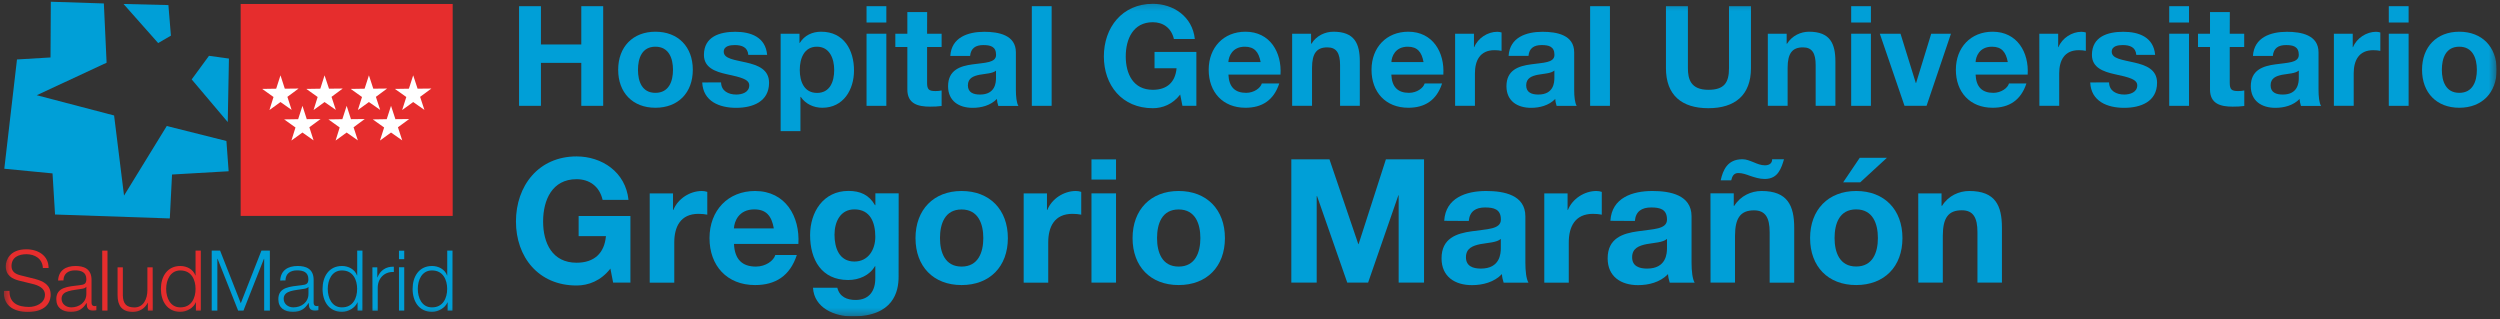
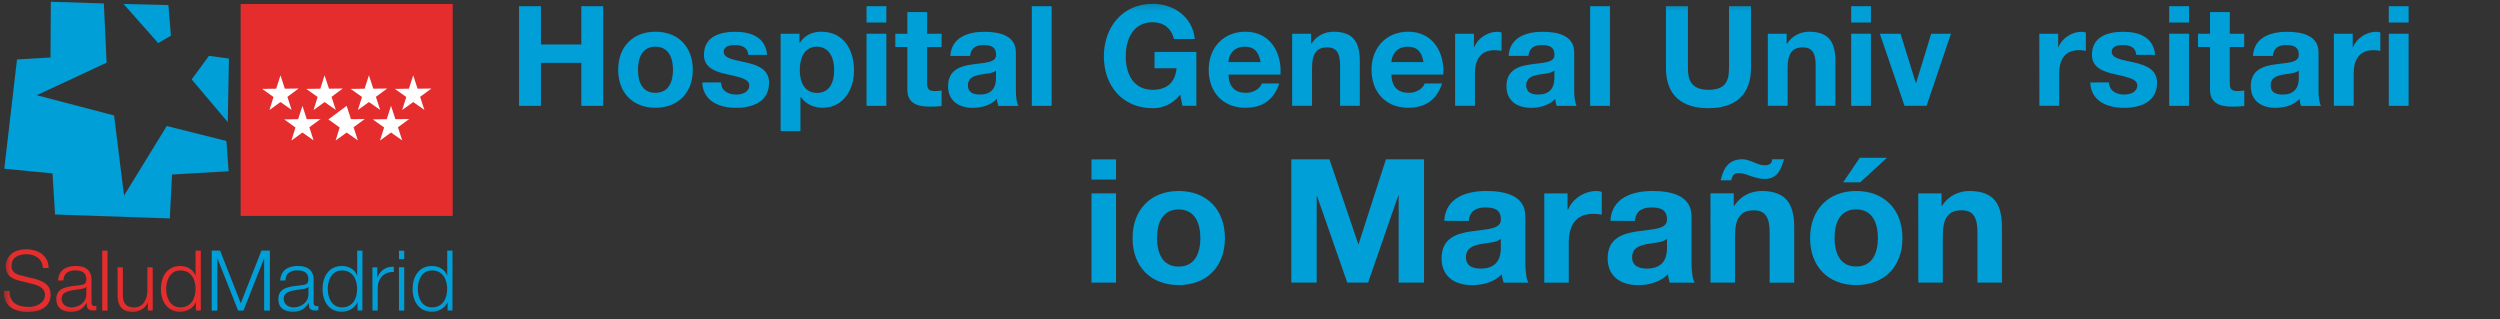
<svg xmlns="http://www.w3.org/2000/svg" width="337" height="43" viewBox="0 0 337 43" fill="none">
  <rect x="0" y="0" width="337" height="43" fill="#333333" stroke="none" />
  <g clip-path="url(#clip0_233_2061)">
    <path d="M61.021 0.535H32.441V29.105H61.021V0.535Z" fill="#E62D2D" />
    <path d="M37.81 10.155L37.23 11.955L35.34 11.985L36.87 13.075L36.32 14.835L37.81 13.755L39.31 14.815L38.74 13.055L40.25 11.935L38.39 11.955" fill="white" />
    <path d="M43.749 10.155L43.179 11.955L41.289 11.985L42.819 13.075L42.269 14.835L43.749 13.755L45.269 14.815L44.689 13.055L46.199 11.935L44.349 11.955" fill="white" />
    <path d="M49.73 10.155L49.15 11.955L47.27 11.985L48.8 13.075L48.239 14.835L49.73 13.755L51.249 14.815L50.669 13.055L52.179 11.935L50.319 11.955" fill="white" />
-     <path d="M46.73 14.265L46.15 16.065L44.27 16.095L45.789 17.185L45.239 18.945L46.73 17.865L48.239 18.925L47.66 17.155L49.169 16.045L47.309 16.065" fill="white" />
+     <path d="M46.73 14.265L44.27 16.095L45.789 17.185L45.239 18.945L46.73 17.865L48.239 18.925L47.66 17.155L49.169 16.045L47.309 16.065" fill="white" />
    <path d="M40.771 14.265L40.191 16.065L38.301 16.095L39.831 17.185L39.281 18.945L40.771 17.865L42.271 18.925L41.701 17.155L43.211 16.045L41.351 16.065" fill="white" />
    <path d="M52.71 14.265L52.13 16.065L50.25 16.095L51.78 17.185L51.22 18.945L52.71 17.865L54.22 18.925L53.64 17.155L55.16 16.045L53.3 16.065" fill="white" />
    <path d="M55.7 10.155L55.12 11.955L53.23 11.985L54.77 13.075L54.211 14.835L55.7 13.755L57.211 14.815L56.63 13.055L58.151 11.935L56.291 11.955" fill="white" />
    <path d="M6.85 0.235L6.81 7.745L2.29 8.015L0.58 22.745L7.08 23.375L7.42 28.915L22.89 29.445L23.19 23.525L30.82 23.085L30.52 19.005L22.48 16.985L16.72 26.365L15.38 15.565L4.95 12.835L14.37 8.455L14 0.465L6.85 0.235Z" fill="#009FD7" />
    <path d="M21.32 5.805L23.04 4.805L22.7 0.685L16.65 0.535L21.32 5.805Z" fill="#009FD7" />
    <path d="M28.17 7.525L25.84 10.705L30.7 16.455L30.86 7.895" fill="#009FD7" />
    <mask id="mask0_233_2061" style="mask-type:luminance" maskUnits="userSpaceOnUse" x="0" y="0" width="337" height="43">
      <path d="M336.55 0.235H0.5V42.655H336.55V0.235Z" fill="white" />
    </mask>
    <g mask="url(#mask0_233_2061)">
      <path d="M1.279 39.206C1.239 40.865 2.439 41.376 3.919 41.376C4.769 41.376 6.059 40.916 6.059 39.736C6.059 38.825 5.139 38.456 4.399 38.276L2.599 37.836C1.649 37.596 0.779 37.145 0.779 35.886C0.779 35.086 1.289 33.605 3.559 33.605C5.149 33.605 6.559 34.465 6.549 36.126H5.779C5.729 34.886 4.709 34.266 3.569 34.266C2.519 34.266 1.549 34.675 1.549 35.876C1.549 36.636 2.119 36.956 2.769 37.115L4.739 37.605C5.879 37.916 6.829 38.406 6.829 39.736C6.829 40.285 6.609 42.045 3.739 42.045C1.829 42.045 0.429 41.185 0.509 39.215" fill="#E62D2D" />
      <path d="M11.63 38.675H11.61C11.52 38.846 11.21 38.906 11.01 38.935C9.8 39.156 8.3 39.136 8.3 40.276C8.3 40.995 8.93 41.435 9.6 41.435C10.69 41.435 11.65 40.745 11.64 39.605V38.675H11.63ZM7.83 37.816C7.9 36.446 8.86 35.855 10.19 35.855C11.22 35.855 12.34 36.175 12.34 37.736V40.836C12.34 41.105 12.48 41.266 12.76 41.266C12.84 41.266 12.93 41.245 12.99 41.215V41.816C12.83 41.846 12.72 41.865 12.53 41.865C11.8 41.865 11.69 41.456 11.69 40.846H11.67C11.17 41.605 10.66 42.035 9.54 42.035C8.42 42.035 7.59 41.505 7.59 40.325C7.59 38.685 9.18 38.636 10.72 38.446C11.31 38.376 11.64 38.295 11.64 37.645C11.64 36.685 10.95 36.446 10.11 36.446C9.23 36.446 8.57 36.855 8.55 37.806" fill="#E62D2D" />
    </g>
    <path d="M14.491 33.785H13.781V41.865H14.491V33.785Z" fill="#E62D2D" />
    <mask id="mask1_233_2061" style="mask-type:luminance" maskUnits="userSpaceOnUse" x="0" y="0" width="337" height="43">
      <path d="M336.55 0.235H0.5V42.655H336.55V0.235Z" fill="white" />
    </mask>
    <g mask="url(#mask1_233_2061)">
      <path d="M20.59 41.865H19.93V40.815H19.91C19.53 41.595 18.77 42.045 17.9 42.045C16.43 42.045 15.85 41.175 15.85 39.825V36.035H16.56V39.835C16.59 40.885 16.99 41.445 18.12 41.445C19.34 41.445 19.87 40.295 19.87 39.105V36.035H20.58" fill="#E62D2D" />
      <path d="M24.309 41.435C25.829 41.435 26.36 40.155 26.36 38.945C26.36 37.735 25.829 36.455 24.309 36.455C22.959 36.455 22.399 37.735 22.399 38.945C22.399 40.155 22.959 41.435 24.309 41.435ZM27.07 41.865H26.41V40.755H26.39C26.09 41.515 25.16 42.035 24.309 42.035C22.54 42.035 21.689 40.595 21.689 38.945C21.689 37.295 22.54 35.855 24.309 35.855C25.18 35.855 26.029 36.295 26.34 37.135H26.36V33.785H27.07" fill="#E62D2D" />
    </g>
    <path d="M35.239 33.785L32.459 40.875L29.669 33.785H28.539V41.865H29.299V34.885H29.329L32.099 41.865H32.819L35.579 34.885H35.609V41.865H36.379V33.785H35.239Z" fill="#009FD7" />
    <mask id="mask2_233_2061" style="mask-type:luminance" maskUnits="userSpaceOnUse" x="0" y="0" width="337" height="43">
      <path d="M336.55 0.235H0.5V42.655H336.55V0.235Z" fill="white" />
    </mask>
    <g mask="url(#mask2_233_2061)">
      <path d="M41.58 38.675H41.559C41.469 38.845 41.16 38.905 40.959 38.935C39.749 39.155 38.239 39.135 38.239 40.275C38.239 40.995 38.87 41.435 39.539 41.435C40.63 41.435 41.59 40.745 41.58 39.605V38.675ZM37.77 37.815C37.84 36.445 38.8 35.855 40.13 35.855C41.16 35.855 42.279 36.175 42.279 37.735V40.835C42.279 41.105 42.419 41.265 42.7 41.265C42.779 41.265 42.87 41.245 42.919 41.215V41.815C42.76 41.845 42.65 41.865 42.459 41.865C41.739 41.865 41.62 41.455 41.62 40.845H41.599C41.099 41.605 40.59 42.035 39.469 42.035C38.349 42.035 37.52 41.505 37.52 40.325C37.52 38.685 39.109 38.635 40.65 38.445C41.239 38.375 41.569 38.295 41.569 37.645C41.569 36.685 40.88 36.445 40.039 36.445C39.16 36.445 38.499 36.855 38.48 37.805" fill="#009FD7" />
      <path d="M46.09 41.435C47.611 41.435 48.141 40.155 48.141 38.945C48.141 37.735 47.611 36.455 46.09 36.455C44.74 36.455 44.181 37.735 44.181 38.945C44.181 40.155 44.74 41.435 46.09 41.435ZM48.85 41.865H48.2V40.755H48.181C47.87 41.515 46.941 42.035 46.1 42.035C44.321 42.035 43.48 40.595 43.48 38.945C43.48 37.295 44.331 35.855 46.1 35.855C46.971 35.855 47.821 36.295 48.13 37.135H48.151V33.785H48.861" fill="#009FD7" />
      <path d="M50.199 36.035H50.859V37.405H50.879C51.239 36.465 52.029 35.905 53.089 35.955V36.665C51.799 36.595 50.919 37.545 50.919 38.765V41.875H50.209" fill="#009FD7" />
    </g>
    <path d="M53.781 41.865H54.491V36.025H53.781V41.865ZM53.781 34.935H54.491V33.795H53.781V34.935Z" fill="#009FD7" />
    <mask id="mask3_233_2061" style="mask-type:luminance" maskUnits="userSpaceOnUse" x="0" y="0" width="337" height="43">
      <path d="M336.55 0.235H0.5V42.655H336.55V0.235Z" fill="white" />
    </mask>
    <g mask="url(#mask3_233_2061)">
      <path d="M58.229 41.435C59.739 41.435 60.279 40.155 60.279 38.945C60.279 37.735 59.739 36.455 58.229 36.455C56.869 36.455 56.319 37.735 56.319 38.945C56.319 40.155 56.869 41.435 58.229 41.435ZM60.989 41.865H60.339V40.755H60.319C60.009 41.515 59.079 42.035 58.239 42.035C56.459 42.035 55.619 40.595 55.619 38.945C55.619 37.295 56.469 35.855 58.239 35.855C59.109 35.855 59.959 36.295 60.269 37.135H60.289V33.785H60.999" fill="#009FD7" />
    </g>
    <path d="M69.969 0.835H72.919V5.995H78.359V0.835H81.309V14.265H78.359V8.475H72.919V14.265H69.969" fill="#009FD7" />
    <mask id="mask4_233_2061" style="mask-type:luminance" maskUnits="userSpaceOnUse" x="0" y="0" width="337" height="43">
      <path d="M336.55 0.235H0.5V42.655H336.55V0.235Z" fill="white" />
    </mask>
    <g mask="url(#mask4_233_2061)">
      <path d="M88.35 12.515C90.17 12.515 90.72 10.955 90.72 9.415C90.72 7.875 90.17 6.295 88.35 6.295C86.53 6.295 86 7.855 86 9.415C86 10.975 86.54 12.515 88.35 12.515ZM88.35 4.275C91.41 4.275 93.39 6.305 93.39 9.405C93.39 12.505 91.41 14.525 88.35 14.525C85.29 14.525 83.33 12.495 83.33 9.405C83.33 6.315 85.31 4.275 88.35 4.275Z" fill="#009FD7" />
      <path d="M97.2 11.105C97.22 12.275 98.2 12.745 99.25 12.745C100.03 12.745 101 12.445 101 11.505C101 10.695 99.88 10.415 97.97 10.005C96.43 9.665 94.89 9.125 94.89 7.405C94.89 4.925 97.04 4.285 99.12 4.285C101.2 4.285 103.2 4.995 103.41 7.395H100.87C100.79 6.365 100 6.075 99.05 6.075C98.45 6.075 97.56 6.185 97.56 6.975C97.56 7.935 99.06 8.065 100.59 8.425C102.15 8.785 103.67 9.345 103.67 11.155C103.67 13.715 101.45 14.535 99.23 14.535C97.01 14.535 94.78 13.685 94.66 11.115" fill="#009FD7" />
      <path d="M112.45 9.435C112.45 7.895 111.83 6.295 110.12 6.295C108.41 6.295 107.81 7.855 107.81 9.435C107.81 11.015 108.41 12.525 110.14 12.525C111.87 12.525 112.45 11.015 112.45 9.435ZM105.23 4.545H107.77V5.785H107.81C108.45 4.755 109.5 4.275 110.7 4.275C113.75 4.275 115.12 6.735 115.12 9.505C115.12 12.095 113.69 14.525 110.85 14.525C109.68 14.525 108.58 14.015 107.94 13.055H107.9V17.675H105.23" fill="#009FD7" />
    </g>
    <path d="M116.809 4.545H119.479V14.265H116.809V4.545ZM119.479 3.035H116.809V0.835H119.479V3.035Z" fill="#009FD7" />
    <mask id="mask5_233_2061" style="mask-type:luminance" maskUnits="userSpaceOnUse" x="0" y="0" width="337" height="43">
      <path d="M336.55 0.235H0.5V42.655H336.55V0.235Z" fill="white" />
    </mask>
    <g mask="url(#mask5_233_2061)">
      <path d="M124.971 4.545H126.931V6.335H124.971V11.146C124.971 12.046 125.191 12.275 126.101 12.275C126.391 12.275 126.651 12.255 126.931 12.195V14.286C126.481 14.355 125.891 14.376 125.371 14.376C123.741 14.376 122.311 13.995 122.311 12.066V6.335H120.691V4.545H122.311V1.625H124.981" fill="#009FD7" />
      <path d="M134.271 9.516C133.821 9.906 132.881 9.926 132.051 10.076C131.221 10.246 130.471 10.526 130.471 11.506C130.471 12.486 131.241 12.746 132.101 12.746C134.191 12.746 134.261 11.096 134.261 10.506V9.516H134.271ZM128.101 7.536C128.251 5.036 130.491 4.286 132.671 4.286C134.601 4.286 136.941 4.716 136.941 7.056V12.116C136.941 12.996 137.031 13.886 137.281 14.276H134.571C134.471 13.976 134.401 13.656 134.381 13.336C133.531 14.216 132.291 14.536 131.111 14.536C129.261 14.536 127.801 13.616 127.801 11.626C127.801 9.426 129.451 8.896 131.111 8.676C132.751 8.436 134.271 8.486 134.271 7.396C134.271 6.246 133.481 6.076 132.541 6.076C131.531 6.076 130.871 6.486 130.771 7.536" fill="#009FD7" />
    </g>
    <path d="M141.76 0.835H139.09V14.265H141.76V0.835Z" fill="#009FD7" />
    <mask id="mask6_233_2061" style="mask-type:luminance" maskUnits="userSpaceOnUse" x="0" y="0" width="337" height="43">
      <path d="M336.55 0.235H0.5V42.655H336.55V0.235Z" fill="white" />
    </mask>
    <g mask="url(#mask6_233_2061)">
      <path d="M159.091 12.745C158.061 14.075 156.701 14.585 155.401 14.585C151.241 14.585 148.801 11.485 148.801 7.605C148.801 3.725 151.251 0.515 155.401 0.515C158.141 0.515 160.741 2.205 161.061 5.255H158.241C157.901 3.775 156.791 2.995 155.401 2.995C152.751 2.995 151.751 5.255 151.751 7.605C151.751 9.955 152.751 12.105 155.401 12.105C157.321 12.105 158.431 11.075 158.601 9.205H155.631V7.005H161.271V14.265H159.391" fill="#009FD7" />
      <path d="M169.932 8.365C169.682 7.015 169.102 6.295 167.802 6.295C166.112 6.295 165.622 7.615 165.582 8.365H169.932ZM165.592 10.055C165.662 11.745 166.492 12.515 167.982 12.515C169.052 12.515 169.922 11.855 170.092 11.255H172.442C171.692 13.545 170.092 14.525 167.892 14.525C164.832 14.525 162.932 12.415 162.932 9.405C162.932 6.395 164.942 4.275 167.892 4.275C171.202 4.275 172.802 7.065 172.612 10.055" fill="#009FD7" />
      <path d="M174.182 4.545H176.732V5.895H176.782C177.452 4.805 178.622 4.275 179.752 4.275C182.592 4.275 183.302 5.875 183.302 8.285V14.265H180.642V8.775C180.642 7.175 180.162 6.385 178.932 6.385C177.482 6.385 176.862 7.195 176.862 9.165V14.265H174.182" fill="#009FD7" />
      <path d="M191.891 8.365C191.651 7.015 191.061 6.295 189.771 6.295C188.081 6.295 187.591 7.615 187.561 8.365H191.901H191.891ZM187.551 10.055C187.621 11.745 188.451 12.515 189.931 12.515C191.001 12.515 191.871 11.855 192.041 11.255H194.391C193.641 13.545 192.041 14.525 189.841 14.525C186.781 14.525 184.881 12.415 184.881 9.405C184.881 6.395 186.891 4.275 189.841 4.275C193.141 4.275 194.751 7.065 194.561 10.055" fill="#009FD7" />
      <path d="M196.15 4.545H198.69V6.355H198.73C199.22 5.135 200.54 4.285 201.83 4.285C202.02 4.285 202.24 4.325 202.41 4.375V6.855C202.17 6.795 201.78 6.765 201.45 6.765C199.5 6.765 198.82 8.175 198.82 9.885V14.265H196.15" fill="#009FD7" />
      <path d="M209.52 9.515C209.07 9.905 208.13 9.925 207.31 10.075C206.48 10.245 205.73 10.525 205.73 11.505C205.73 12.485 206.5 12.745 207.37 12.745C209.45 12.745 209.53 11.095 209.53 10.505V9.515H209.52ZM203.36 7.535C203.51 5.035 205.74 4.285 207.93 4.285C209.87 4.285 212.2 4.715 212.2 7.055V12.115C212.2 12.995 212.29 13.885 212.54 14.275H209.83C209.74 13.975 209.66 13.655 209.65 13.335C208.8 14.215 207.56 14.535 206.38 14.535C204.54 14.535 203.07 13.615 203.07 11.625C203.07 9.425 204.72 8.895 206.38 8.675C208.02 8.435 209.54 8.485 209.54 7.395C209.54 6.245 208.75 6.075 207.81 6.075C206.8 6.075 206.13 6.485 206.04 7.535" fill="#009FD7" />
    </g>
    <path d="M217.02 0.835H214.35V14.265H217.02V0.835Z" fill="#009FD7" />
    <mask id="mask7_233_2061" style="mask-type:luminance" maskUnits="userSpaceOnUse" x="0" y="0" width="337" height="43">
      <path d="M336.55 0.235H0.5V42.655H336.55V0.235Z" fill="white" />
    </mask>
    <g mask="url(#mask7_233_2061)">
      <path d="M236.03 9.185C236.03 12.815 233.88 14.585 230.29 14.585C226.7 14.585 224.57 12.835 224.57 9.185V0.835H227.53V9.185C227.53 10.655 227.9 12.105 230.29 12.105C232.4 12.105 233.07 11.175 233.07 9.185V0.835H236.03" fill="#009FD7" />
      <path d="M238.301 4.545H240.841V5.895H240.891C241.571 4.805 242.741 4.275 243.861 4.275C246.701 4.275 247.411 5.875 247.411 8.285V14.265H244.751V8.775C244.751 7.175 244.281 6.385 243.041 6.385C241.591 6.385 240.971 7.195 240.971 9.165V14.265H238.301" fill="#009FD7" />
    </g>
    <path d="M249.539 4.545H252.199V14.265H249.539V4.545ZM252.199 3.035H249.539V0.835H252.199V3.035Z" fill="#009FD7" />
    <path d="M259.7 14.265H256.73L253.4 4.545H256.19L258.25 11.185H258.29L260.33 4.545H262.99" fill="#009FD7" />
    <mask id="mask8_233_2061" style="mask-type:luminance" maskUnits="userSpaceOnUse" x="0" y="0" width="337" height="43">
      <path d="M336.55 0.235H0.5V42.655H336.55V0.235Z" fill="white" />
    </mask>
    <g mask="url(#mask8_233_2061)">
-       <path d="M270.65 8.365C270.4 7.015 269.82 6.295 268.52 6.295C266.83 6.295 266.34 7.615 266.31 8.365H270.66H270.65ZM266.31 10.055C266.38 11.745 267.21 12.515 268.7 12.515C269.77 12.515 270.64 11.855 270.81 11.255H273.16C272.4 13.545 270.81 14.525 268.61 14.525C265.55 14.525 263.65 12.415 263.65 9.405C263.65 6.395 265.66 4.275 268.61 4.275C271.92 4.275 273.52 7.065 273.33 10.055" fill="#009FD7" />
      <path d="M274.9 4.545H277.44V6.355H277.48C277.97 5.135 279.29 4.285 280.58 4.285C280.76 4.285 280.99 4.325 281.17 4.375V6.855C280.92 6.795 280.53 6.765 280.21 6.765C278.26 6.765 277.58 8.175 277.58 9.885V14.265H274.91" fill="#009FD7" />
      <path d="M284.302 11.105C284.322 12.275 285.302 12.745 286.352 12.745C287.122 12.745 288.102 12.445 288.102 11.505C288.102 10.695 286.992 10.415 285.082 10.005C283.542 9.665 281.992 9.125 281.992 7.405C281.992 4.925 284.132 4.285 286.222 4.285C288.312 4.285 290.302 4.995 290.512 7.395H287.972C287.892 6.365 287.112 6.075 286.152 6.075C285.552 6.075 284.662 6.185 284.662 6.975C284.662 7.935 286.162 8.065 287.682 8.425C289.252 8.785 290.772 9.345 290.772 11.155C290.772 13.715 288.562 14.535 286.332 14.535C284.102 14.535 281.872 13.685 281.762 11.115" fill="#009FD7" />
    </g>
    <path d="M292.41 4.545H295.08V14.265H292.41V4.545ZM295.08 3.035H292.41V0.835H295.08V3.035Z" fill="#009FD7" />
    <mask id="mask9_233_2061" style="mask-type:luminance" maskUnits="userSpaceOnUse" x="0" y="0" width="337" height="43">
      <path d="M336.55 0.235H0.5V42.655H336.55V0.235Z" fill="white" />
    </mask>
    <g mask="url(#mask9_233_2061)">
      <path d="M300.569 4.545H302.519V6.335H300.569V11.146C300.569 12.046 300.789 12.275 301.699 12.275C301.979 12.275 302.239 12.255 302.529 12.195V14.286C302.069 14.355 301.489 14.376 300.969 14.376C299.329 14.376 297.909 13.995 297.909 12.066V6.335H296.289V4.545H297.909V1.625H300.579" fill="#009FD7" />
      <path d="M309.868 9.516C309.418 9.906 308.478 9.926 307.648 10.076C306.818 10.246 306.078 10.526 306.078 11.506C306.078 12.486 306.848 12.746 307.718 12.746C309.798 12.746 309.878 11.096 309.878 10.506V9.516H309.868ZM303.698 7.536C303.848 5.036 306.088 4.286 308.268 4.286C310.208 4.286 312.538 4.716 312.538 7.056V12.116C312.538 12.996 312.628 13.886 312.878 14.276H310.168C310.078 13.976 309.998 13.656 309.988 13.336C309.138 14.216 307.898 14.536 306.718 14.536C304.878 14.536 303.408 13.616 303.408 11.626C303.408 9.426 305.068 8.896 306.718 8.676C308.358 8.436 309.878 8.486 309.878 7.396C309.878 6.246 309.088 6.076 308.148 6.076C307.128 6.076 306.478 6.486 306.378 7.536" fill="#009FD7" />
      <path d="M314.609 4.546H317.149V6.356H317.189C317.679 5.136 318.999 4.286 320.289 4.286C320.479 4.286 320.699 4.326 320.869 4.376V6.856C320.629 6.796 320.229 6.766 319.909 6.766C317.959 6.766 317.279 8.176 317.279 9.886V14.266H314.609" fill="#009FD7" />
    </g>
    <path d="M322.01 4.545H324.68V14.265H322.01V4.545ZM324.68 3.035H322.01V0.835H324.68V3.035Z" fill="#009FD7" />
    <mask id="mask10_233_2061" style="mask-type:luminance" maskUnits="userSpaceOnUse" x="0" y="0" width="337" height="43">
-       <path d="M336.55 0.235H0.5V42.655H336.55V0.235Z" fill="white" />
-     </mask>
+       </mask>
    <g mask="url(#mask10_233_2061)">
      <path d="M331.512 12.515C333.332 12.515 333.882 10.955 333.882 9.415C333.882 7.875 333.332 6.295 331.512 6.295C329.692 6.295 329.162 7.855 329.162 9.415C329.162 10.975 329.712 12.515 331.512 12.515ZM331.512 4.275C334.572 4.275 336.552 6.305 336.552 9.405C336.552 12.505 334.572 14.525 331.512 14.525C328.452 14.525 326.492 12.495 326.492 9.405C326.492 6.315 328.462 4.275 331.512 4.275Z" fill="#009FD7" />
      <path d="M82.281 36.206C81.001 37.855 79.321 38.485 77.721 38.485C72.581 38.485 69.551 34.645 69.551 29.855C69.551 25.065 72.581 21.085 77.721 21.085C81.121 21.085 84.331 23.175 84.721 26.945H81.231C80.811 25.105 79.441 24.155 77.721 24.155C74.441 24.155 73.211 26.945 73.211 29.855C73.211 32.765 74.451 35.415 77.721 35.415C80.101 35.415 81.471 34.135 81.681 31.835H78.001V29.115H84.981V38.095H82.651" fill="#009FD7" />
      <path d="M87.582 26.066H90.722V28.296H90.772C91.372 26.786 93.002 25.746 94.612 25.746C94.852 25.746 95.122 25.786 95.342 25.866V28.936C95.032 28.866 94.552 28.826 94.152 28.826C91.732 28.826 90.892 30.566 90.892 32.686V38.106H87.582" fill="#009FD7" />
      <path d="M104.311 30.786C104.011 29.106 103.291 28.226 101.681 28.226C99.581 28.226 98.981 29.856 98.931 30.786H104.311ZM98.941 32.886C99.041 34.986 100.061 35.936 101.901 35.936C103.231 35.936 104.301 35.126 104.511 34.376H107.411C106.481 37.216 104.511 38.426 101.781 38.426C97.991 38.426 95.641 35.816 95.641 32.096C95.641 28.376 98.131 25.746 101.781 25.746C105.881 25.746 107.851 29.186 107.621 32.886" fill="#009FD7" />
      <path d="M117.991 31.925C117.991 29.975 117.311 28.225 115.171 28.225C113.311 28.225 112.491 29.855 112.491 31.645C112.491 33.435 113.141 35.255 115.171 35.255C117.051 35.255 117.991 33.645 117.991 31.925ZM121.131 37.325C121.131 39.305 120.431 42.655 114.891 42.655C112.521 42.655 109.751 41.535 109.591 38.785H112.871C113.171 40.015 114.171 40.435 115.341 40.435C117.181 40.435 118.011 39.185 117.991 37.465V35.885H117.941C117.221 37.135 115.781 37.745 114.341 37.745C110.731 37.745 109.201 34.995 109.201 31.695C109.201 28.575 110.991 25.735 114.371 25.735C115.951 25.735 117.161 26.265 117.951 27.665H118.001V26.065H121.141" fill="#009FD7" />
      <path d="M129.62 35.936C131.87 35.936 132.55 34.006 132.55 32.096C132.55 30.186 131.87 28.236 129.62 28.236C127.37 28.236 126.71 30.166 126.71 32.096C126.71 34.026 127.39 35.936 129.62 35.936ZM129.62 25.746C133.41 25.746 135.86 28.256 135.86 32.096C135.86 35.936 133.42 38.426 129.62 38.426C125.82 38.426 123.41 35.916 123.41 32.096C123.41 28.276 125.85 25.746 129.62 25.746Z" fill="#009FD7" />
      <path d="M137.992 26.066H141.132V28.296H141.182C141.782 26.786 143.412 25.746 145.022 25.746C145.262 25.746 145.532 25.786 145.752 25.866V28.936C145.442 28.866 144.962 28.826 144.562 28.826C142.142 28.826 141.302 30.566 141.302 32.686V38.106H137.992" fill="#009FD7" />
    </g>
    <path d="M147.131 26.065H150.441V38.095H147.131V26.065ZM150.441 24.205H147.131V21.485H150.441V24.205Z" fill="#009FD7" />
    <mask id="mask11_233_2061" style="mask-type:luminance" maskUnits="userSpaceOnUse" x="0" y="0" width="337" height="43">
      <path d="M336.55 0.235H0.5V42.655H336.55V0.235Z" fill="white" />
    </mask>
    <g mask="url(#mask11_233_2061)">
      <path d="M158.88 35.935C161.14 35.935 161.81 34.005 161.81 32.095C161.81 30.185 161.14 28.235 158.88 28.235C156.62 28.235 155.97 30.165 155.97 32.095C155.97 34.025 156.65 35.935 158.88 35.935ZM158.88 25.745C162.67 25.745 165.12 28.255 165.12 32.095C165.12 35.935 162.68 38.425 158.88 38.425C155.08 38.425 152.67 35.915 152.67 32.095C152.67 28.275 155.11 25.745 158.88 25.745Z" fill="#009FD7" />
    </g>
    <path d="M174.07 21.476H179.21L183.1 32.906H183.14L186.82 21.476H191.96V38.096H188.54V26.326H188.5L184.42 38.096H181.61L177.54 26.436H177.49V38.096H174.07" fill="#009FD7" />
    <mask id="mask12_233_2061" style="mask-type:luminance" maskUnits="userSpaceOnUse" x="0" y="0" width="337" height="43">
      <path d="M336.55 0.235H0.5V42.655H336.55V0.235Z" fill="white" />
    </mask>
    <g mask="url(#mask12_233_2061)">
      <path d="M202.31 32.206C201.75 32.696 200.59 32.716 199.56 32.906C198.53 33.116 197.61 33.466 197.61 34.676C197.61 35.886 198.56 36.206 199.63 36.206C202.22 36.206 202.31 34.156 202.31 33.436V32.196V32.206ZM194.68 29.766C194.86 26.666 197.64 25.746 200.33 25.746C202.73 25.746 205.62 26.276 205.62 29.166V35.426C205.62 36.526 205.74 37.616 206.04 38.106H202.69C202.57 37.736 202.48 37.336 202.46 36.946C201.41 38.046 199.87 38.436 198.41 38.436C196.13 38.436 194.32 37.296 194.32 34.826C194.32 32.106 196.36 31.456 198.41 31.176C200.44 30.866 202.32 30.936 202.32 29.596C202.32 28.176 201.34 27.966 200.18 27.966C198.93 27.966 198.11 28.486 197.99 29.786" fill="#009FD7" />
      <path d="M208.17 26.066H211.31V28.296H211.36C211.96 26.786 213.59 25.746 215.19 25.746C215.42 25.746 215.71 25.786 215.92 25.866V28.936C215.61 28.866 215.13 28.826 214.73 28.826C212.31 28.826 211.47 30.566 211.47 32.686V38.106H208.17" fill="#009FD7" />
      <path d="M224.711 32.206C224.151 32.696 222.991 32.716 221.961 32.906C220.931 33.116 220.011 33.466 220.011 34.676C220.011 35.886 220.971 36.206 222.031 36.206C224.621 36.206 224.711 34.156 224.711 33.436V32.196V32.206ZM217.081 29.766C217.261 26.666 220.041 25.746 222.741 25.746C225.131 25.746 228.021 26.276 228.021 29.166V35.426C228.021 36.526 228.141 37.616 228.441 38.106H225.081C224.961 37.736 224.871 37.336 224.851 36.946C223.801 38.046 222.261 38.436 220.801 38.436C218.521 38.436 216.711 37.296 216.711 34.826C216.711 32.106 218.761 31.456 220.801 31.176C222.831 30.866 224.711 30.936 224.711 29.596C224.711 28.176 223.741 27.966 222.571 27.966C221.311 27.966 220.491 28.486 220.381 29.786" fill="#009FD7" />
      <path d="M240.48 21.475C240.32 22.015 240.13 22.665 239.76 23.195C239.39 23.735 238.83 24.125 237.88 24.125C237.18 24.125 236.55 23.915 235.97 23.725C235.39 23.515 234.88 23.325 234.34 23.325C233.72 23.325 233.51 23.725 233.37 24.305H231.95C232.25 22.955 232.84 21.465 234.88 21.465C235.41 21.465 235.88 21.675 236.37 21.865C236.86 22.075 237.37 22.285 237.91 22.285C238.6 22.285 238.91 21.915 238.88 21.465H240.48V21.475ZM230.57 26.065H233.71V27.745H233.78C234.62 26.395 236.06 25.745 237.46 25.745C240.97 25.745 241.86 27.725 241.86 30.705V38.105H238.55V31.315C238.55 29.335 237.97 28.355 236.44 28.355C234.65 28.355 233.88 29.355 233.88 31.795V38.095H230.58" fill="#009FD7" />
      <path d="M250.76 24.575H248.46L250.69 21.275H254.35L250.76 24.575ZM250.21 35.925C252.47 35.925 253.14 33.995 253.14 32.085C253.14 30.175 252.47 28.225 250.21 28.225C247.95 28.225 247.3 30.155 247.3 32.085C247.3 34.015 247.98 35.925 250.21 35.925ZM250.21 25.745C254.01 25.745 256.45 28.255 256.45 32.095C256.45 35.935 254.01 38.425 250.21 38.425C246.41 38.425 244 35.915 244 32.095C244 28.275 246.45 25.745 250.21 25.745Z" fill="#009FD7" />
      <path d="M258.58 26.066H261.72V27.746H261.79C262.62 26.396 264.07 25.746 265.46 25.746C268.98 25.746 269.86 27.716 269.86 30.696V38.096H266.56V31.296C266.56 29.316 265.98 28.346 264.45 28.346C262.65 28.346 261.89 29.346 261.89 31.796V38.096H258.59" fill="#009FD7" />
    </g>
  </g>
  <defs>
    <clipPath id="clip0_233_2061">
      <rect width="336.05" height="42.42" fill="white" transform="translate(0.5 0.235)" />
    </clipPath>
  </defs>
</svg>